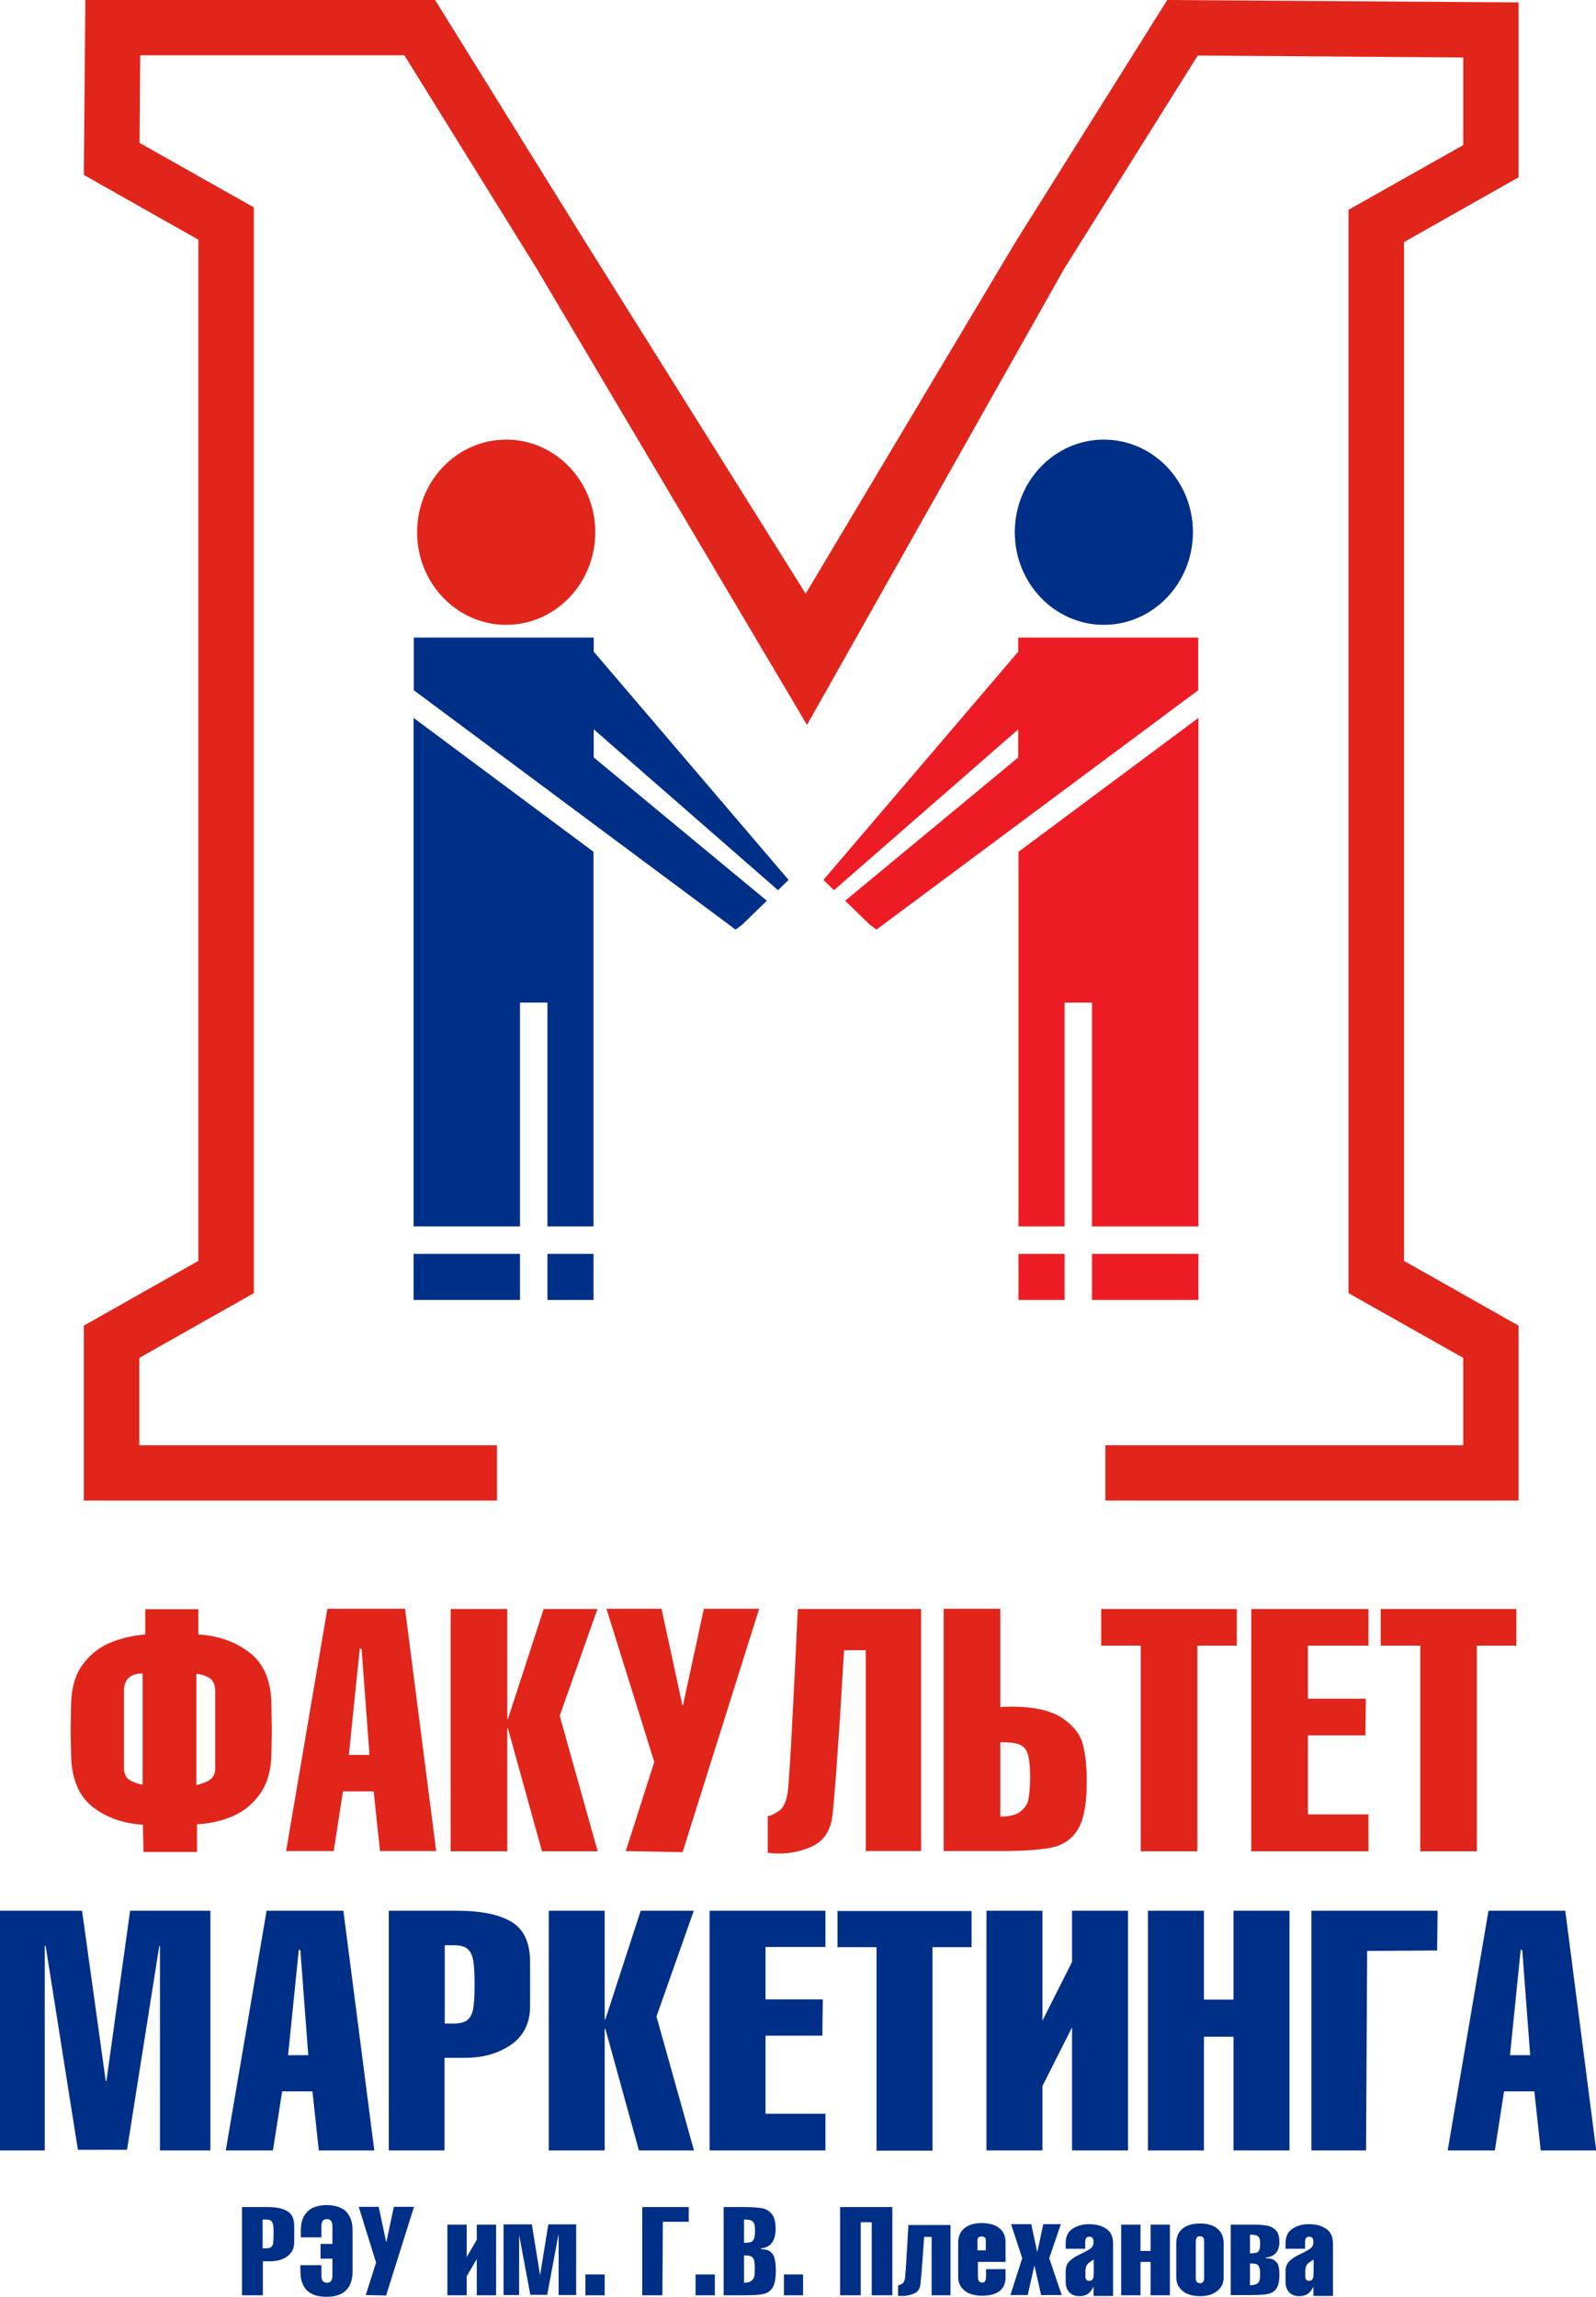
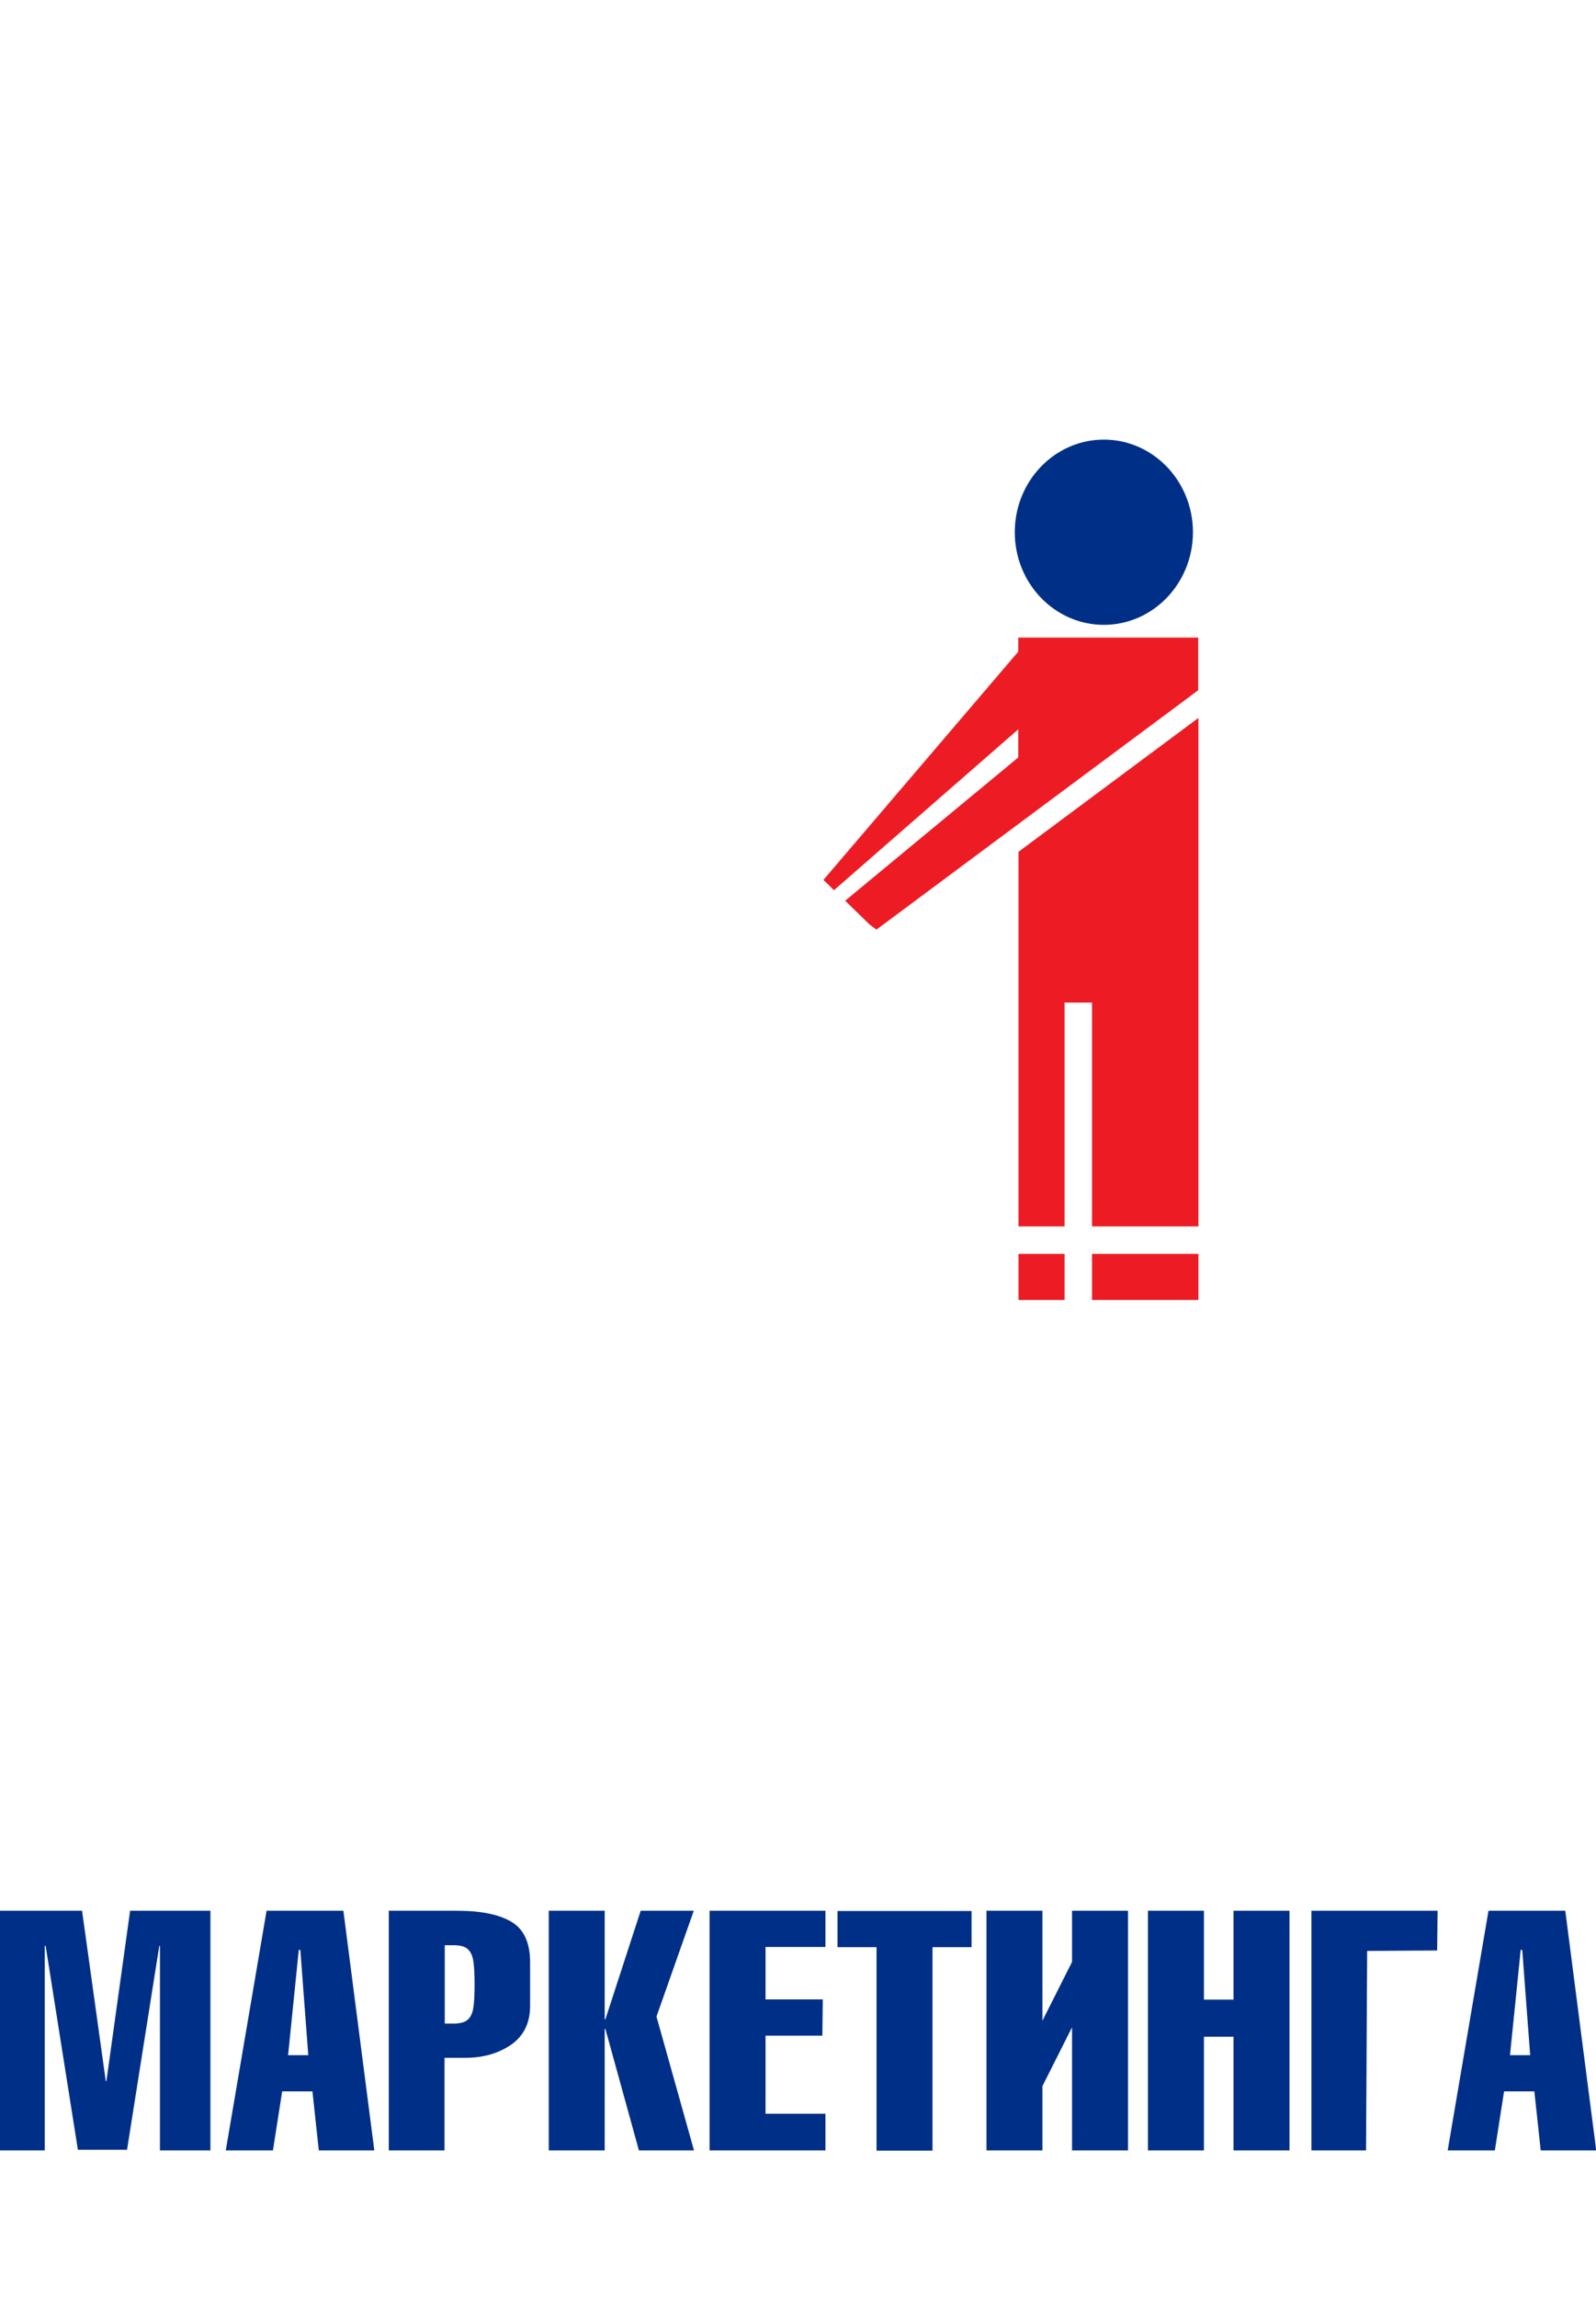
<svg xmlns="http://www.w3.org/2000/svg" id="Layer_2" data-name="Layer 2" viewBox="0 0 72.74 104.66">
  <defs>
    <style> .cls-1, .cls-2, .cls-3 { fill-rule: evenodd; } .cls-1, .cls-4 { fill: #002f87; } .cls-2 { fill: #ed1c24; } .cls-3, .cls-5 { fill: #e1251b; } </style>
  </defs>
  <g id="_Слой_1" data-name="Слой 1">
    <g>
      <g>
-         <polygon class="cls-3" points="8.91 0 3.89 0 3.82 7.97 9.04 10.92 9.04 57.45 3.82 60.4 3.82 68.37 22.65 68.37 22.65 65.85 6.35 65.85 6.35 61.87 11.57 58.92 11.57 9.45 6.36 6.51 6.39 2.52 18.43 2.52 24.46 12.24 36.78 33.03 48.51 12.23 54.59 2.53 66.69 2.62 66.69 6.61 61.46 9.56 61.46 58.92 66.69 61.87 66.69 65.85 50.38 65.85 50.38 68.37 69.21 68.37 69.21 60.4 63.99 57.45 63.99 11.03 69.21 8.08 69.21 .11 53.2 0 46.28 11.03 36.72 27.05 26.68 11.03 19.83 0 8.91 0" />
-         <path class="cls-5" d="M64.73,74.98h-1.8v-1.67h6.18v1.67h-1.8v9.37h-2.58v-9.37ZM62.37,84.35h-5.34v-11.04h5.34v1.67h-2.76v2.42h2.64l-.02,1.67h-2.62v3.6h2.76v1.67ZM51.99,74.98h-1.8v-1.67h6.18v1.67h-1.8v9.37h-2.58v-9.37ZM45.59,79.37v3.4c.42,0,.74-.08.93-.24.2-.16.32-.35.36-.59.04-.24.07-.57.07-.98,0-.48-.04-.82-.11-1.05-.07-.22-.21-.36-.39-.43-.19-.07-.47-.1-.86-.1ZM45.59,77.78c.11-.01.28-.02.5-.02,1.05,0,1.83.18,2.34.53.51.35.82.76.93,1.22.12.47.17,1.02.17,1.68,0,.98-.13,1.7-.39,2.14-.26.44-.65.72-1.16.84-.51.11-1.3.17-2.36.17h-2.61v-11.04h2.58v4.48ZM41.98,73.3v11.04h-2.52v-9.15h-.99c-.03.5-.08,1.26-.14,2.3-.06,1.03-.14,2.13-.22,3.28-.09,1.15-.15,1.85-.19,2.09-.11.61-.4,1.02-.87,1.25-.47.22-.97.34-1.51.34-.14,0-.25,0-.35-.01-.1-.01-.16-.02-.2-.02v-1.68c.13,0,.31-.09.53-.24.22-.16.35-.49.4-1,.03-.3.07-.94.13-1.93.05-.98.11-2.14.18-3.47.06-1.33.11-2.26.13-2.79h5.62ZM31.1,84.39l-2.58-.05,1.3-4.06-2.18-6.98h2.51l.95,4.39h.03l.95-4.39h2.52l-3.49,11.09ZM23.12,84.35h-2.58v-11.04h2.58v5.01h.03l1.63-5.01h2.45l-1.72,4.87,1.73,6.17h-2.54l-1.55-5.6h-.03v5.6ZM15.91,79.96h.93l-.36-4.82-.08-.05-.5,4.87ZM14.92,73.3h3.54l1.42,11.04h-2.56l-.29-2.72h-1.4l-.42,2.72h-2.17l1.88-11.04ZM8.95,81.33c.14-.02.32-.08.54-.19.21-.11.32-.3.32-.57v-3.49c0-.34-.11-.56-.32-.66-.21-.1-.39-.15-.54-.15v5.05ZM6.5,81.31v-5.06c-.57,0-.85.27-.85.81v3.49c0,.29.11.49.32.59.21.1.39.16.53.17ZM8.99,84.38h-2.45l-.03-1.24c-.93-.06-1.7-.34-2.32-.84-.62-.5-.94-1.3-.95-2.39l-.02-1.01.02-1.23c.01-.73.18-1.33.5-1.79.33-.46.74-.8,1.25-1.02.5-.21,1.05-.34,1.63-.39v-1.15h2.42v1.15c.93.06,1.71.34,2.35.84.64.5.97,1.28.98,2.35l.02,1.23-.02,1.01c-.01.74-.18,1.35-.51,1.82-.33.47-.74.81-1.25,1.03-.5.22-1.05.34-1.63.37v1.24Z" />
        <path class="cls-4" d="M68.82,93.64h.92l-.36-4.77-.07-.05-.49,4.82ZM67.84,87.06h3.5l1.41,10.92h-2.53l-.29-2.69h-1.38l-.42,2.69h-2.15l1.86-10.92ZM62.27,97.98h-2.5v-10.92h5.75l-.02,1.81-3.19.02-.05,9.1ZM54.87,97.98h-2.55v-10.92h2.55v4.05h1.35v-4.05h2.55v10.92h-2.55v-5.18h-1.35v5.18ZM47.51,97.98h-2.55v-10.92h2.55v5.01l1.35-2.68v-2.33h2.55v10.92h-2.55v-5.61l-1.35,2.68v2.93ZM39.95,88.72h-1.78v-1.65h6.11v1.65h-1.78v9.27h-2.55v-9.27ZM37.62,97.98h-5.28v-10.92h5.28v1.65h-2.73v2.39h2.61l-.02,1.65h-2.59v3.56h2.73v1.65ZM27.56,97.98h-2.55v-10.92h2.55v4.95h.03l1.61-4.95h2.42l-1.7,4.82,1.71,6.1h-2.51l-1.53-5.54h-.03v5.54ZM20.27,88.63v3.57h.4c.3,0,.51-.06.64-.17.13-.11.22-.29.26-.53.04-.24.06-.6.06-1.08s-.02-.84-.06-1.08c-.04-.24-.12-.42-.26-.54-.14-.12-.35-.17-.64-.17h-.4ZM20.27,97.98h-2.55v-10.92h3.11c1.1,0,1.93.17,2.49.51.56.34.84.95.84,1.84v1.99c0,.77-.29,1.36-.86,1.76-.58.4-1.27.6-2.1.6h-.94v4.22ZM13.13,93.64h.92l-.36-4.77-.07-.05-.49,4.82ZM12.15,87.06h3.5l1.41,10.92h-2.53l-.29-2.69h-1.38l-.42,2.69h-2.15l1.86-10.92ZM2.04,88.66v9.32H0v-10.92h3.74l1.08,7.76h.03l1.08-7.76h3.66v10.92h-2.3v-9.32h-.03l-1.47,9.29h-2.24l-1.47-9.29h-.03Z" />
-         <path class="cls-4" d="M59.49,103.4v.35c0,.05.02.1.05.13.03.03.07.04.12.04.09,0,.14-.03.17-.09.03-.06.04-.17.04-.32v-.56c-.06.04-.12.08-.18.12-.06.04-.11.09-.14.14-.03.05-.05.11-.05.19M59.86,104.58v-.38h-.01c-.06.13-.14.24-.24.31-.1.07-.23.11-.39.11-.2,0-.35-.06-.46-.17-.11-.11-.17-.28-.17-.49v-.48c0-.19.06-.34.17-.45.11-.11.27-.22.49-.32.21-.1.37-.19.47-.26.1-.07.14-.17.14-.3,0-.16-.06-.24-.19-.24s-.19.08-.19.24v.31h-.89v-.25c0-.3.1-.52.31-.66.21-.14.46-.21.77-.21s.56.07.77.21c.21.14.31.36.31.67v2.39h-.89ZM56.97,101.82v.85c.14,0,.23-.02.28-.03.05,0,.09-.04.13-.1.04-.06.05-.16.05-.3,0-.11,0-.2-.03-.25-.02-.06-.06-.1-.12-.13-.07-.03-.17-.04-.31-.04ZM56.97,103.13v.99c.14,0,.25-.02.32-.07.07-.05.11-.1.12-.17.02-.07.02-.16.02-.28,0-.14-.01-.24-.04-.31-.03-.06-.07-.11-.13-.13-.06-.02-.16-.03-.29-.03ZM56.09,104.58v-3.22h.89c.31,0,.56.01.73.04.18.03.32.1.43.21.11.11.17.29.17.53,0,.44-.21.68-.62.72v.03c.17,0,.31.03.4.1.09.07.15.15.18.26.03.11.04.24.04.41,0,.22-.03.39-.08.51-.05.12-.13.21-.23.27-.1.06-.23.09-.39.11-.15.01-.37.02-.64.02h-.89ZM54.5,102.12v1.68c0,.15.06.23.19.23s.19-.08.19-.23v-1.68c0-.15-.06-.23-.19-.23s-.19.08-.19.23ZM55.77,102.22v1.54c0,.19-.05.35-.15.48-.1.13-.23.22-.39.29-.16.06-.34.09-.54.09s-.38-.03-.54-.09c-.16-.06-.29-.16-.39-.29-.1-.13-.15-.29-.15-.48v-1.54c0-.29.09-.52.28-.67.19-.16.45-.24.8-.24s.62.08.8.24c.19.16.28.38.28.67ZM51.98,104.58h-.88v-3.22h.88v1.2h.46v-1.2h.88v3.22h-.88v-1.52h-.46v1.52ZM49.47,103.4v.35c0,.05.02.1.05.13.03.03.07.04.12.04.09,0,.14-.03.17-.09.03-.06.04-.17.04-.32v-.56c-.06.04-.12.08-.18.12-.06.04-.11.09-.14.14-.03.05-.05.11-.05.19ZM49.84,104.58v-.38h-.01c-.06.13-.14.24-.24.31-.1.07-.23.11-.39.11-.2,0-.35-.06-.46-.17-.11-.11-.17-.28-.17-.49v-.48c0-.19.06-.34.17-.45.11-.11.27-.22.49-.32.21-.1.37-.19.47-.26.1-.07.14-.17.14-.3,0-.16-.06-.24-.19-.24s-.19.08-.19.24v.31h-.89v-.25c0-.3.1-.52.31-.66.21-.14.46-.21.77-.21s.56.07.77.21c.21.14.31.36.31.67v2.39h-.89ZM47.15,103.2l-.31,1.37h-.79l.54-1.68-.51-1.55h.92l.27,1.25h.01l.27-1.25h.8l-.53,1.55.57,1.68h-.94l-.31-1.37h-.01ZM44.56,102.53h.37v-.44c0-.13-.06-.19-.19-.19s-.19.06-.19.19v.44ZM45.83,103.06h-1.26v.65c0,.2.06.29.19.29.07,0,.12-.02.14-.07.03-.05.04-.12.04-.22v-.32h.89v.37c0,.29-.1.5-.29.64-.19.14-.46.2-.79.2-.2,0-.38-.03-.54-.09-.16-.06-.29-.16-.39-.29-.1-.13-.15-.29-.15-.48v-1.54c0-.29.09-.52.28-.67.19-.16.45-.24.8-.24.21,0,.39.03.55.09.16.06.29.16.39.29.1.14.14.31.14.53v.85ZM43.32,101.36v3.22h-.86v-2.66h-.34c-.01.14-.03.38-.05.7-.02.32-.05.64-.07.95-.03.31-.05.5-.06.58-.04.18-.14.3-.3.36-.16.06-.33.1-.52.1-.05,0-.09,0-.12,0-.03,0-.05,0-.07,0v-.48s.11-.03.18-.07c.08-.05.12-.14.14-.29,0-.07.03-.29.05-.65.02-.36.04-.7.06-1.02.02-.32.03-.56.04-.72h1.92ZM40.67,100.56v4.02h-.94v-3.33h-.5v3.33h-.94v-4.02h2.37ZM36.6,104.58h-.87v-.95h.87v.95ZM33.91,101.13v1.06c.15,0,.25-.02.3-.03.05-.01.1-.05.14-.13.04-.07.06-.2.06-.37,0-.14,0-.25-.03-.32-.02-.07-.06-.12-.13-.16-.07-.04-.18-.05-.33-.05ZM33.91,102.77v1.24c.15,0,.27-.03.34-.09.07-.06.12-.13.13-.22.02-.09.02-.21.02-.36,0-.17-.01-.3-.04-.38-.03-.08-.08-.13-.14-.16-.07-.02-.17-.04-.31-.04ZM32.98,104.58v-4.02h.95c.33,0,.6.02.78.05.19.03.34.12.46.26.12.14.18.36.18.67,0,.56-.22.86-.66.9v.04c.19,0,.33.04.43.12.1.08.16.19.19.33.03.13.05.3.05.51,0,.36-.05.62-.14.78-.1.16-.24.26-.42.3-.19.04-.47.06-.86.06h-.95ZM32.58,104.58h-.88v-.95h.88v.95ZM30.19,104.58h-.92v-4.02h2.12v.67s-1.18,0-1.18,0l-.02,3.35ZM27.56,104.58h-.88v-.95h.88v.95ZM23.66,101.83v2.74h-.71v-3.22h1.29l.37,2.29h.01l.37-2.29h1.27v3.22h-.8v-2.74h-.01l-.51,2.73h-.77l-.51-2.73h-.01ZM21.27,104.58h-.88v-3.22h.88v1.48l.46-.79v-.69h.88v3.22h-.88v-1.65l-.46.79v.86ZM17.61,104.59l-.94-.02.47-1.48-.79-2.54h.91l.34,1.6h.01l.34-1.6h.92l-1.27,4.03ZM14.65,103.22v.47c0,.21.08.32.25.32s.25-.11.25-.32v-.78h-.54v-.67h.54v-.81c0-.21-.08-.32-.25-.32s-.25.11-.25.32v.51s-.94,0-.94,0v-.29c0-.29.05-.52.16-.7.11-.18.25-.3.42-.37.18-.07.38-.11.6-.11s.43.04.6.11c.18.07.32.19.42.37.11.17.16.41.16.7v1.83c0,.78-.4,1.17-1.19,1.17s-1.19-.39-1.19-1.18v-.26h.94ZM11.97,101.13v1.31h.15c.11,0,.19-.02.24-.06.05-.04.08-.11.09-.19.01-.09.02-.22.02-.4s0-.31-.02-.4c-.01-.09-.05-.16-.09-.2-.05-.04-.13-.06-.24-.06h-.15ZM11.97,104.58h-.94v-4.02h1.15c.41,0,.71.06.92.19.21.13.31.35.31.68v.73c0,.28-.11.5-.32.65-.21.15-.47.22-.77.22h-.34v1.55Z" />
      </g>
-       <path class="cls-3" d="M23.07,20.03c2.24,0,4.06,1.89,4.06,4.22s-1.82,4.22-4.06,4.22-4.06-1.89-4.06-4.22,1.82-4.22,4.06-4.22" />
      <path class="cls-1" d="M50.31,20.03c2.24,0,4.06,1.89,4.06,4.22s-1.82,4.22-4.06,4.22-4.06-1.89-4.06-4.22,1.82-4.22,4.06-4.22" />
-       <path class="cls-1" d="M24.95,57.13v2.1h2.1v-2.1h-2.1ZM18.85,32.71v23.17h4.85v-10.2h1.25v10.2h2.1v-17.07l-8.2-6.1ZM33.52,42.36l.31-.23,1.12-1.09-7.89-6.53v-1.28l8.4,7.33.48-.47-8.88-10.4v-.64h-8.2v2.4l14.67,10.91ZM18.85,59.23h4.85v-2.1h-4.85v2.1Z" />
      <path class="cls-2" d="M48.52,57.13v2.1h-2.1v-2.1h2.1ZM54.62,32.71v23.17h-4.85v-10.2h-1.25v10.2h-2.1v-17.07l8.2-6.1ZM39.95,42.36l-.31-.23-1.12-1.09,7.89-6.53v-1.28l-8.4,7.33-.48-.47,8.88-10.4v-.64h8.2v2.4l-14.67,10.91ZM54.62,59.23h-4.85v-2.1h4.85v2.1Z" />
    </g>
  </g>
</svg>